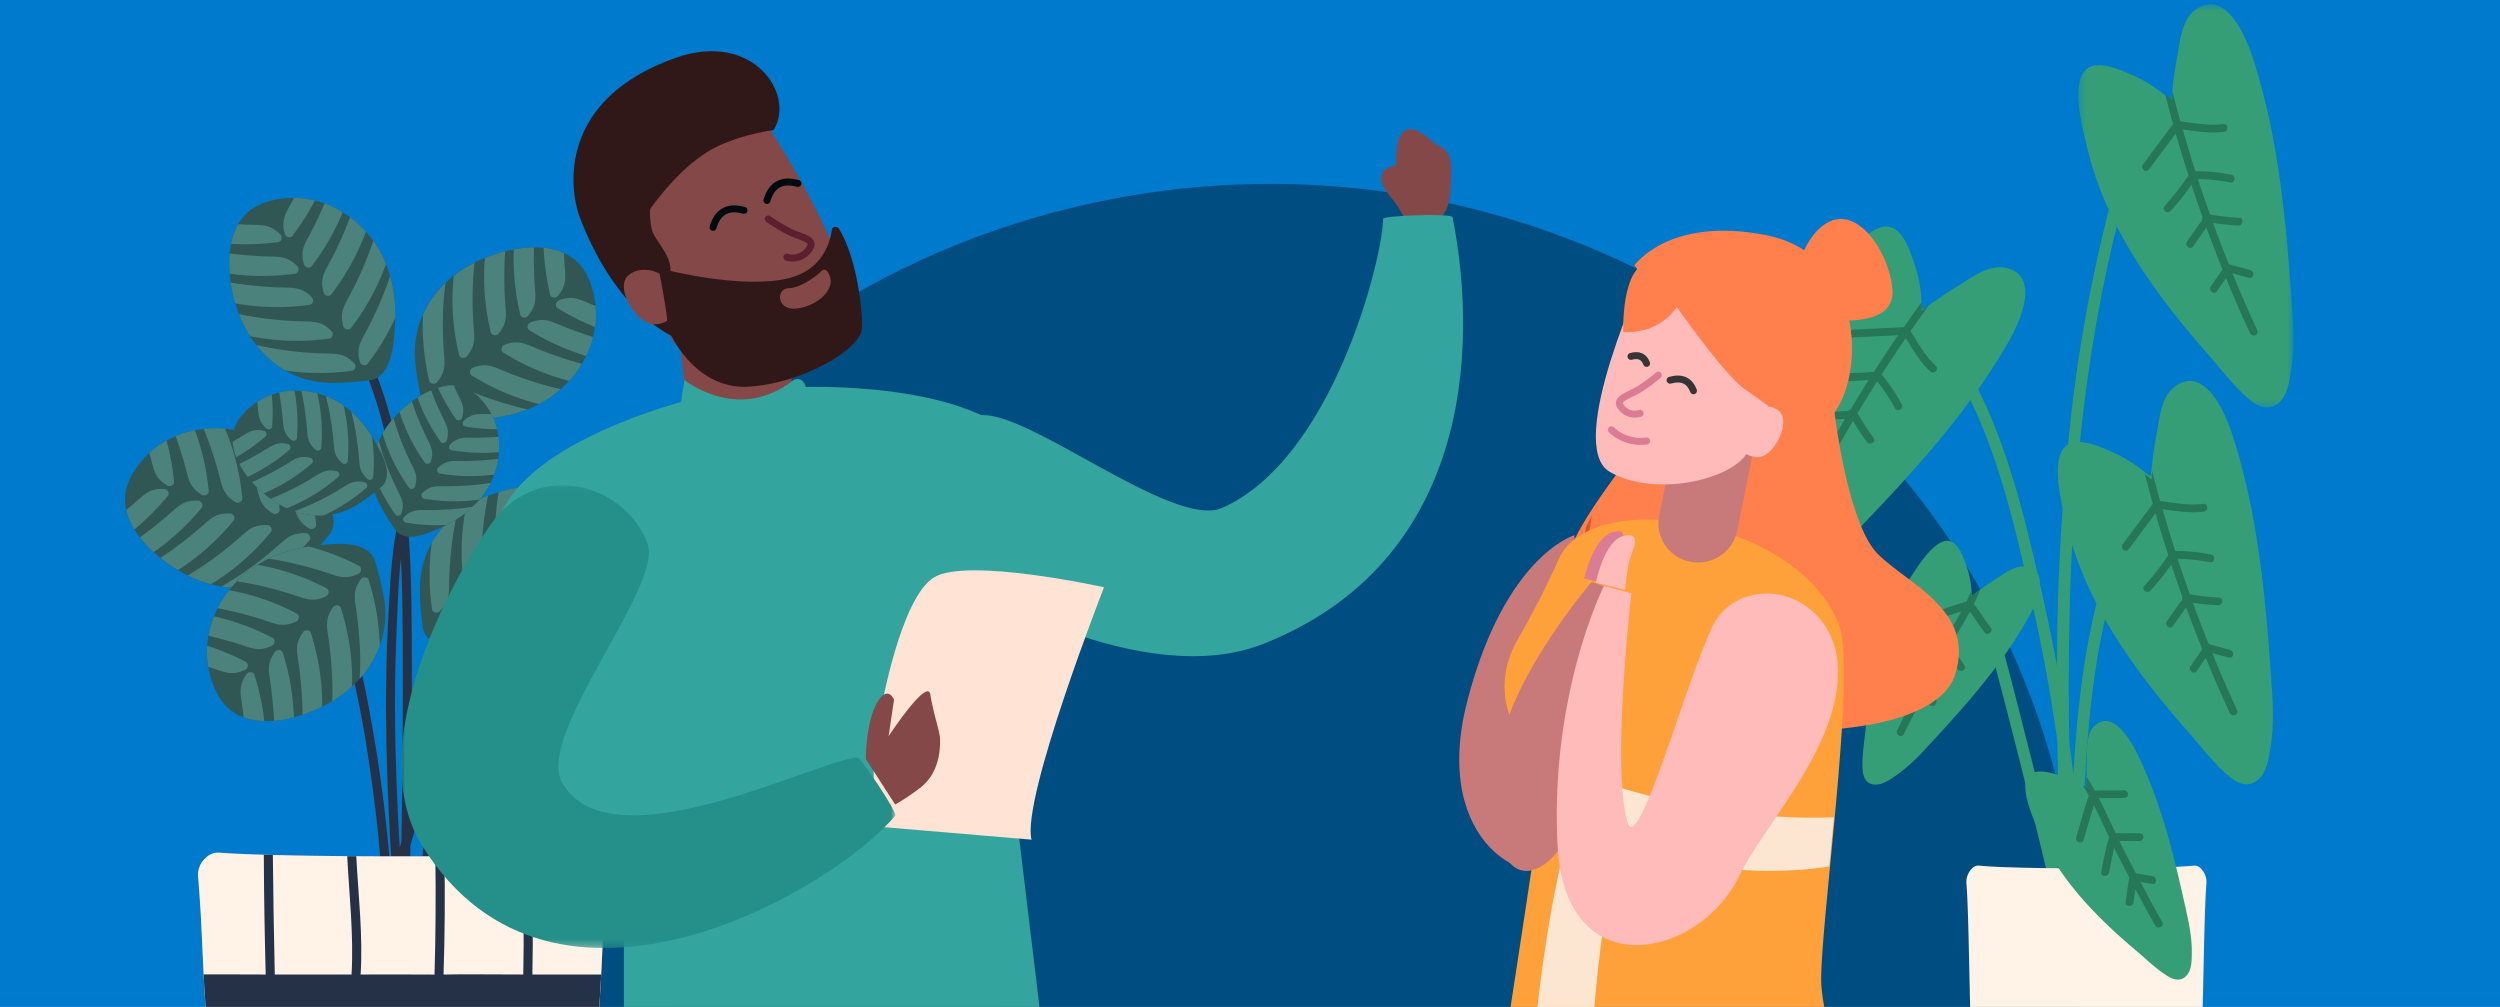
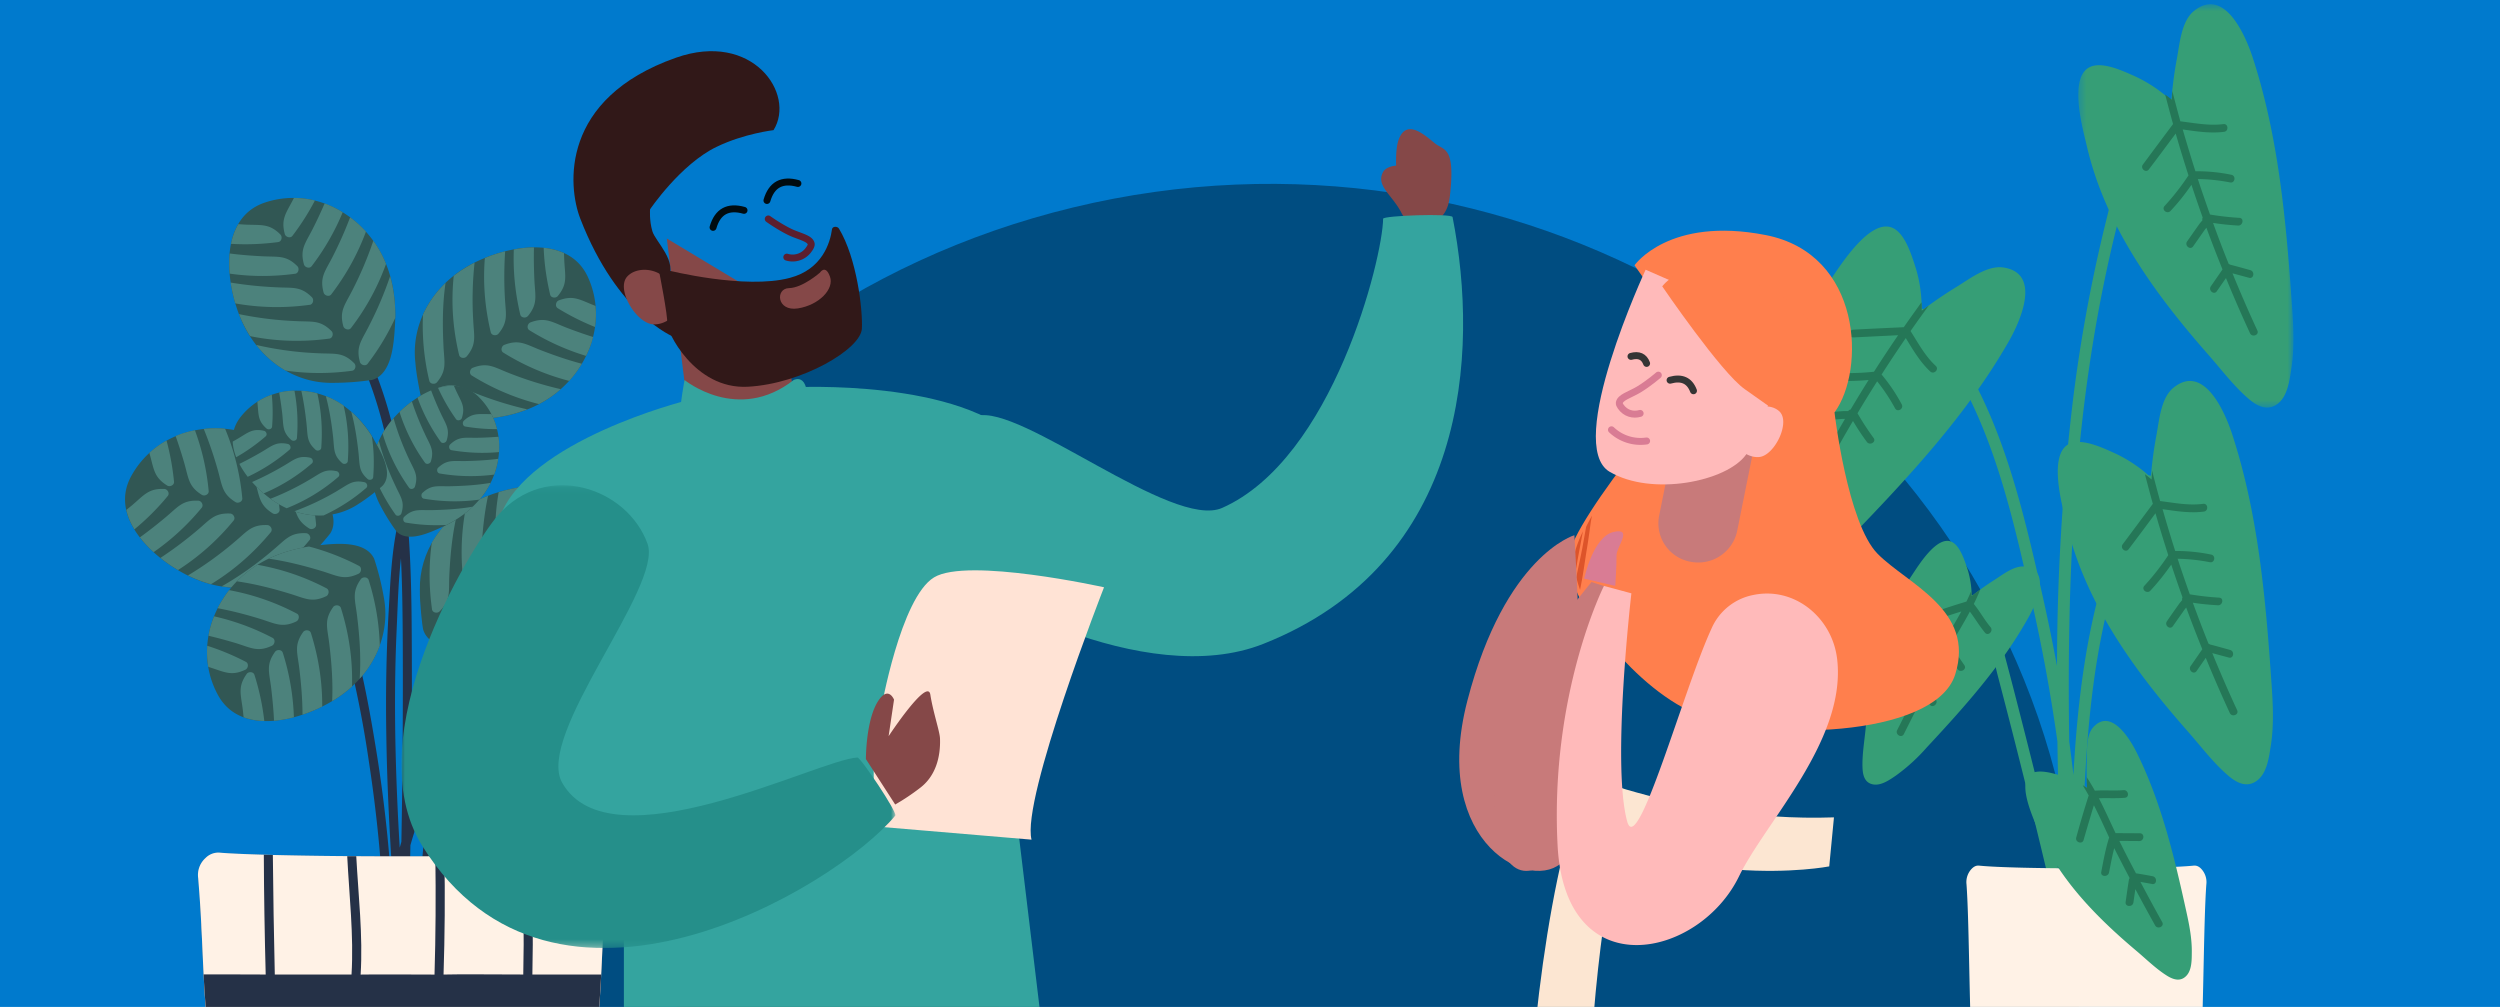
<svg xmlns="http://www.w3.org/2000/svg" xmlns:xlink="http://www.w3.org/1999/xlink" width="360" height="145" viewBox="0 0 360 145">
  <defs>
    <path id="banner-poetry-small-a" d="M.64.3h27.5v24.64H.64z" />
    <path id="banner-poetry-small-c" d="M.13.65h58.86v62.28H.13z" />
    <path id="banner-poetry-small-e" d="M.32.51h30.99v58.08H.32z" />
-     <path id="banner-poetry-small-g" d="M0 .11h71.13v66.65H0z" />
+     <path id="banner-poetry-small-g" d="M0 .11h71.13v66.65H0" />
  </defs>
  <g fill="none" fill-rule="evenodd">
    <path fill="#007ACD" d="M0 0h360v145H0z" />
    <path d="M295.99 111.6c15.64 60.22-22.32 121.26-84.8 136.33-62.47 15.08-125.8-21.51-141.45-81.73-15.64-60.22 22.33-121.26 84.8-136.33C217.02 14.79 280.34 51.38 296 111.6" fill="#000" opacity=".37" />
    <path d="M57.8 121.2c-.07.3-.16.57-.24.86a392.8 392.8 0 0 1-.59-13.73c-.14-5.9-.12-11.8.15-17.7.15-3.3.23-6.8.62-10.22.2 4.18.24 8.36.26 12.52.04 9.43-.03 18.85-.2 28.28m31.51-22.88c-9.33-4.8-19.14.55-24.78 8.28.68-3.44 1.47-6.87 2.38-10.27.22-.8-1.04-1.05-1.26-.25a158 158 0 0 0-2.99 13.45 49.3 49.3 0 0 0-3.48 7.44c.12-8.48.16-16.95.11-25.43-.03-5.5-.12-11.05-.6-16.55.29-1.1.62-2.16 1.03-3.2.3-.76-.85-1.33-1.16-.56l-.19.5c-.86-7.48-2.54-14.82-5.86-21.72-.35-.74-1.57-.32-1.21.43 3.71 7.8 5.35 16.11 6.08 24.57-1 4.23-1.16 8.7-1.41 13-.35 5.95-.44 11.91-.34 17.87.1 6.92.45 13.83.91 20.73l-.17 1c-.4-6.48-1.13-12.95-2.16-19.36-1.04-6.45-2.25-12.98-4.2-19.24-1.54-4.94-3.5-10.21-8.15-12.98-.72-.43-1.28.73-.57 1.16 4.92 2.96 6.7 9.29 8.15 14.5a156.2 156.2 0 0 1 3.67 17.91c.9 5.86 1.55 11.77 1.93 17.68.19 2.88.33 5.77.3 8.66a65.64 65.64 0 0 1-.18 4.74c-.04.45-.04 2.57-.29 3.38l-.1.05c-.3.13-.57.5-.4.83l.1.18c.18.37.59.58.97.32.08-.05.14-.1.2-.17l.08 1c.08.83 1.38.74 1.3-.1-.4-4.32-.42-8.71-.02-13.06l.41 5.27-.02.96c0 .17.05.29.13.38l.32 4.1c.07.83 1.36.74 1.3-.1l-.43-5.41c.17-5.54.29-11.07.39-16.61a57.02 57.02 0 0 1 2.86-7.87 158.75 158.75 0 0 0-1.5 31.9c.04.84 1.31.74 1.3-.09l-.03-1.11c0-.05-.02-.1-.03-.14a157.1 157.1 0 0 1 2.19-34.33c5.13-8.57 14.72-15.71 24.85-10.58.74.38 1.3-.78.57-1.16" fill="#253147" />
    <path d="M78.94 57.42c5.71-3.74 8.66-11.02 5.73-17.5-3-6.6-12.7-4.4-17.69-1.36-4.94 3.01-7.8 8.24-7.16 13.7.13 1.84.83 5.2.97 5.57 1.1 2.83 5.63 2.6 8.06 2.51 3.55-.12 7.08-.96 10.09-2.92M36.28 62.6c-6.42-2.3-14-.26-17.4 5.99-3.47 6.38 4.15 12.77 9.59 14.92 5.38 2.13 11.28 1.24 15.24-2.55a37.5 37.5 0 0 0 3.85-4.15c1.6-2.58-1.32-6.05-2.86-7.94a19.45 19.45 0 0 0-8.42-6.27" fill="#315754" />
    <path d="M44.53 76.1c.4.24 1.03-.06.99-.56a34.48 34.48 0 0 0-1.57-7.56 20.72 20.72 0 0 0-4.63-3.91 51.34 51.34 0 0 1 2.66 7.36c.65 2.27.6 3.45 2.55 4.67m-10.62-3.8c.38.24 1.03-.05.98-.55a34.12 34.12 0 0 0-2.48-10.02 15 15 0 0 0-3.07.03 56.77 56.77 0 0 1 2.01 5.88c.65 2.27.6 3.45 2.56 4.66m5.37 1.63c.39.24 1.03-.05.98-.55a34.04 34.04 0 0 0-2.56-10.21 16.04 16.04 0 0 0-3.6-1.2 51.43 51.43 0 0 1 2.62 7.3c.66 2.27.6 3.44 2.56 4.66m-17.76-8.67c.65 2.27.6 3.44 2.56 4.66.38.24 1.03-.06.98-.55-.2-2.04-.56-4.01-1.08-5.93-.89.49-1.72 1.08-2.47 1.77v.05m7.56 6c.38.24 1.03-.06.98-.55a34.36 34.36 0 0 0-1.98-8.75c-.96.18-1.9.45-2.78.83.44 1.25.85 2.52 1.22 3.8.66 2.28.6 3.45 2.56 4.67m9.43 4.35c-2.3-.09-2.92.92-4.73 2.43a50.14 50.14 0 0 1-6.71 4.83 18.77 18.77 0 0 0 3.32 1.26c3.28-2 6.14-4.5 8.62-7.5.32-.4-.05-1-.5-1.02m-14.84-5.2c-2.3-.1-2.92.9-4.73 2.42l-.74.6c.21.97.62 1.9 1.16 2.8a35.05 35.05 0 0 0 4.81-4.81c.32-.39-.05-1-.5-1.01m4.88 1.69c-2.3-.1-2.91.91-4.73 2.42-1.2 1-2.41 1.96-3.67 2.86a16.7 16.7 0 0 0 1.98 2.13 34.26 34.26 0 0 0 6.93-6.4c.31-.39-.05-1-.5-1.01m10.77 7.1a47.9 47.9 0 0 1-7.4 5.24c1.9.3 3.79.25 5.59-.17a34.23 34.23 0 0 0 7.05-6.48c.32-.39-.05-1-.5-1.01-2.31-.1-2.92.91-4.74 2.42m-6.18-5.25c-2.31-.1-2.92.9-4.74 2.42a55.1 55.1 0 0 1-5.3 3.97 20.8 20.8 0 0 0 2.53 1.75 34.05 34.05 0 0 0 8.01-7.13c.32-.39-.05-1-.5-1.01" fill="#4C827C" />
    <path d="M35.82 82.2c-5.43 4.14-7.84 11.62-4.44 17.87 3.46 6.37 12.98 3.46 17.73.06 4.72-3.36 7.18-8.79 6.15-14.17a38.53 38.53 0 0 0-1.38-5.5c-1.3-2.73-5.8-2.18-8.22-1.91-3.54.38-7 1.48-9.84 3.65" fill="#315754" />
    <path d="M51.63 82.62c.41-.2.51-.9.07-1.13a34.49 34.49 0 0 0-7.2-2.79c-2.01.31-3.98.88-5.8 1.75 2.58.37 5.11 1.02 7.63 1.78 2.26.69 3.2 1.37 5.3.39m-8.95 6.86c.4-.2.5-.9.07-1.12a34.1 34.1 0 0 0-9.76-3.38c-.64.82-1.19 1.69-1.65 2.6 2.04.38 4.04.9 6.03 1.51 2.26.69 3.22 1.38 5.3.4m4.3-3.63c.4-.2.5-.9.07-1.13a34 34 0 0 0-9.97-3.4 16.05 16.05 0 0 0-2.96 2.38c2.56.37 5.06 1 7.55 1.76 2.26.68 3.22 1.37 5.3.39M30.03 96.04c2.27.7 3.22 1.38 5.3.4.42-.2.52-.9.08-1.13a35.06 35.06 0 0 0-5.57-2.32 13 13 0 0 0 .15 3.04l.04.01m9.15-3.07c.4-.19.51-.9.07-1.12a34.3 34.3 0 0 0-8.43-3.1c-.36.9-.64 1.84-.8 2.8 1.29.3 2.57.65 3.85 1.03 2.27.69 3.22 1.38 5.3.4m8.8-5.55c-1.34 1.88-.83 2.94-.55 5.29.33 2.75.54 5.5.41 8.25a18.37 18.37 0 0 0 2.86-2.1c.11-3.84-.43-7.6-1.6-11.32-.16-.47-.87-.5-1.13-.12m-12.44 9.62c-1.33 1.89-.82 2.94-.54 5.29l.1.95c.93.34 1.94.51 2.98.54a34.9 34.9 0 0 0-1.42-6.65c-.15-.48-.86-.5-1.12-.13m4.08-3.18c-1.34 1.89-.82 2.94-.54 5.29.18 1.55.33 3.09.4 4.63.95-.08 1.91-.25 2.86-.5a34.3 34.3 0 0 0-1.6-9.3c-.15-.47-.86-.5-1.12-.12m11.82-5.18c.37 3.02.58 6.03.37 9.06a14.77 14.77 0 0 0 2.9-4.78 34.3 34.3 0 0 0-1.6-9.44c-.16-.48-.87-.5-1.13-.13-1.33 1.88-.82 2.94-.54 5.29m-7.77 2.33c-1.34 1.89-.82 2.94-.54 5.3.26 2.2.45 4.4.45 6.6.98-.33 1.94-.73 2.84-1.17.02-3.59-.53-7.1-1.63-10.6-.15-.48-.86-.5-1.12-.13M63.2 55.84c-.43.17-.58.86-.16 1.12a34.53 34.53 0 0 0 6.98 3.32c2.03-.17 4.03-.59 5.91-1.33a51.29 51.29 0 0 1-7.47-2.33c-2.21-.85-3.1-1.6-5.26-.78m9.43-6.18c-.43.16-.58.85-.16 1.11a33.9 33.9 0 0 0 9.5 4.08c.69-.76 1.3-1.6 1.82-2.47-2-.52-3.96-1.2-5.9-1.95-2.2-.85-3.1-1.6-5.26-.77m-4.55 3.3c-.42.16-.57.85-.15 1.11a34.02 34.02 0 0 0 9.69 4.12 16.04 16.04 0 0 0 3.13-2.15 51.5 51.5 0 0 1-7.4-2.3c-2.21-.86-3.11-1.61-5.27-.78m17.64-8.92c-2.2-.85-3.1-1.6-5.26-.78-.42.16-.57.85-.15 1.12a35.09 35.09 0 0 0 5.38 2.71c.14-1 .17-2.02.07-3.04l-.04-.01m-9.34 2.39c-.42.16-.58.86-.15 1.12a34.34 34.34 0 0 0 8.17 3.7c.43-.88.78-1.78 1.01-2.72a67.5 67.5 0 0 1-3.77-1.32c-2.2-.85-3.1-1.6-5.26-.78m-9.17 4.89c1.47-1.79 1.04-2.88.93-5.24a49.5 49.5 0 0 1 .2-8.26 18.47 18.47 0 0 0-3 1.89c-.4 3.82-.14 7.6.77 11.4.11.49.82.56 1.1.2m13.11-8.68c1.47-1.78 1.04-2.87.93-5.23l-.04-.96c-.9-.4-1.88-.65-2.92-.76.08 2.25.4 4.5.93 6.74.11.49.82.56 1.1.21m-4.3 2.88c1.47-1.79 1.04-2.88.93-5.24-.07-1.56-.1-3.1-.06-4.65-.95.01-1.92.11-2.9.3-.12 3.13.19 6.25.93 9.38.11.48.82.56 1.1.2m-12.16 4.3c-.15-3.04-.14-6.05.3-9.06a14.75 14.75 0 0 0-3.25 4.56 34.3 34.3 0 0 0 .91 9.54c.12.48.82.56 1.11.2 1.47-1.78 1.04-2.87.93-5.23m7.92-1.76c1.47-1.78 1.04-2.88.92-5.24a55.3 55.3 0 0 1 .04-6.62c-1.01.25-2 .58-2.92.96-.29 3.58 0 7.13.85 10.7.12.48.82.55 1.11.2" fill="#4C827C" />
    <g transform="translate(84.18 94.23)">
      <mask id="banner-poetry-small-b" fill="#fff">
        <use xlink:href="#banner-poetry-small-a" />
      </mask>
      <path d="M7.2 21.05c5.1 4.53 12.9 5.45 18.38.91 5.59-4.63.9-13.4-3.35-17.42-4.2-3.97-10-5.35-15.1-3.3-1.75.62-4.8 2.18-5.12 2.41C-.43 5.46 1 9.76 1.71 12.1c1.06 3.4 2.8 6.58 5.48 8.96" fill="#315754" mask="url(#banner-poetry-small-b)" />
    </g>
    <path d="M88.74 99.68c-.27-.37-.98-.33-1.12.15a34.53 34.53 0 0 0-1.36 7.6c.7 1.91 1.63 3.73 2.84 5.35-.14-2.6.01-5.2.28-7.82.23-2.35.73-3.42-.64-5.28m8.45 7.46c-.26-.36-.97-.33-1.11.15a34.1 34.1 0 0 0-1.43 10.23c.92.47 1.88.83 2.86 1.1a56.1 56.1 0 0 1 .32-6.2c.24-2.35.73-3.42-.64-5.28m-4.38-3.5c-.27-.38-.98-.34-1.12.14a34.05 34.05 0 0 0-1.41 10.43 16.05 16.05 0 0 0 2.9 2.45c-.13-2.58 0-5.16.27-7.75.24-2.35.73-3.42-.64-5.28m13.26 14.66c.24-2.35.73-3.41-.64-5.28-.27-.36-.97-.33-1.12.15a35.11 35.11 0 0 0-1.2 5.9c1-.12 2-.36 2.96-.72v-.05m-4.77-8.38c-.27-.36-.98-.33-1.12.15a34.31 34.31 0 0 0-1.42 8.86c.96.18 1.93.28 2.9.26.05-1.33.14-2.66.28-3.99.23-2.35.73-3.42-.64-5.28m-7.14-7.55c2.11.95 3.05.24 5.3-.49 2.64-.85 5.3-1.58 8.02-1.99a18.06 18.06 0 0 0-2.61-2.4 33.96 33.96 0 0 0-10.8 3.76c-.44.24-.32.94.1 1.12M106 112.72c2.1.94 3.05.23 5.3-.5l.9-.28c.17-.98.14-2-.03-3.02a34.94 34.94 0 0 0-6.26 2.67c-.44.24-.32.94.1 1.13m-3.91-3.4c2.1.95 3.04.25 5.3-.48 1.47-.48 2.96-.92 4.46-1.29-.26-.91-.62-1.83-1.05-2.71-3.06.7-5.98 1.82-8.8 3.36-.44.24-.33.94.09 1.13m-7.37-10.6c2.9-.95 5.82-1.73 8.83-2.11a14.76 14.76 0 0 0-5.25-1.93 34.3 34.3 0 0 0-8.96 3.4c-.44.24-.33.94.09 1.12 2.1.95 3.05.24 5.3-.49m3.78 7.18c2.1.95 3.05.24 5.3-.49a54.9 54.9 0 0 1 6.4-1.71c-.52-.9-1.1-1.77-1.7-2.56a34.05 34.05 0 0 0-10.1 3.64c-.43.24-.31.94.1 1.12" fill="#4C827C" />
    <path d="M79.03 91.88c6.03-3.2 9.64-10.17 7.32-16.9-2.37-6.85-12.23-5.54-17.49-2.98-5.2 2.54-8.52 7.49-8.4 12.97-.03 1.86.36 5.26.46 5.64.84 2.92 5.36 3.11 7.8 3.25 3.55.2 7.14-.31 10.3-1.98" fill="#315754" />
    <path d="M63.5 88.86c-.44.12-.65.8-.26 1.1a34.77 34.77 0 0 0 6.64 3.94c2.04.03 4.07-.2 6.01-.77a51.31 51.31 0 0 1-7.23-3.01c-2.11-1.05-2.94-1.89-5.16-1.26m9.96-5.3c-.44.13-.65.8-.26 1.1a34.12 34.12 0 0 0 9.07 4.94 15.4 15.4 0 0 0 2.05-2.29 56.63 56.63 0 0 1-5.7-2.49c-2.11-1.05-2.94-1.88-5.16-1.25m-4.83 2.86c-.44.13-.65.8-.25 1.1a34.03 34.03 0 0 0 9.26 5 16.1 16.1 0 0 0 3.32-1.86 51.52 51.52 0 0 1-7.16-2.98c-2.12-1.05-2.95-1.88-5.17-1.26m18.39-7.25c-2.12-1.05-2.94-1.89-5.17-1.26-.44.12-.65.8-.25 1.1a35.1 35.1 0 0 0 5.1 3.2 13 13 0 0 0 .36-3.02l-.04-.02m-9.53 1.52c-.43.12-.65.8-.25 1.1a34.32 34.32 0 0 0 7.8 4.44c.5-.83.93-1.7 1.26-2.62a65.56 65.56 0 0 1-3.64-1.66c-2.12-1.05-2.94-1.89-5.17-1.26m-9.57 4.02c1.62-1.64 1.3-2.76 1.4-5.13.13-2.77.38-5.5.96-8.2a18.13 18.13 0 0 0-3.17 1.6 33.93 33.93 0 0 0-.28 11.42c.07.5.77.64 1.09.31m13.85-7.44c1.63-1.64 1.3-2.77 1.4-5.13l.06-.95a9.24 9.24 0 0 0-2.85-1.02c-.12 2.24-.02 4.5.3 6.8.08.49.77.63 1.1.3m-4.55 2.47c1.62-1.64 1.3-2.77 1.4-5.13.07-1.56.19-3.1.37-4.63-.95-.08-1.93-.07-2.9.02-.43 3.1-.4 6.24.04 9.43.07.5.77.63 1.09.3M64.7 82.92c.14-3.04.43-6.05 1.14-9a14.77 14.77 0 0 0-3.66 4.24c-.44 3.16-.42 6.34.03 9.58.07.5.77.63 1.09.3 1.63-1.63 1.3-2.76 1.4-5.12m8.06-1.02c1.62-1.64 1.29-2.77 1.4-5.13.1-2.22.28-4.42.64-6.6-1.03.17-2.03.4-2.99.7-.62 3.53-.65 7.1-.14 10.72.07.5.77.63 1.09.31" fill="#4C827C" />
    <path d="M69.77 71.02c2.96-4.27 2.96-10.26-.97-13.99-4-3.8-10.21.53-12.87 4.1-2.63 3.55-3.14 8.06-1.13 11.72a29.45 29.45 0 0 0 2.28 3.66c1.6 1.68 4.72.22 6.41-.54a14.87 14.87 0 0 0 6.28-4.95" fill="#315754" />
    <path d="M58.21 74.42c-.25.23-.16.77.21.83 1.98.34 3.93.45 5.88.34 1.38-.7 2.67-1.57 3.79-2.63-1.96.34-3.94.46-5.94.5-1.8.03-2.66-.24-3.94.96m4.88-7.07c-.25.24-.16.77.22.83 2.64.45 5.25.5 7.86.16a12 12 0 0 0 .58-2.27c-1.56.2-3.14.29-4.72.32-1.8.03-2.65-.24-3.94.96m-2.26 3.63c-.25.24-.16.77.21.83 2.7.46 5.37.5 8.02.13a12.2 12.2 0 0 0 1.6-2.41c-1.95.33-3.91.45-5.9.49-1.8.03-2.64-.24-3.93.96m9.9-11.35c-1.8.03-2.66-.24-3.94.96-.25.24-.16.77.21.83 1.54.26 3.06.38 4.58.38a9.93 9.93 0 0 0-.82-2.17h-.03M64.82 64c-.26.23-.16.77.21.83 2.3.39 4.57.48 6.83.27.05-.74.03-1.48-.07-2.21-1 .08-2.02.13-3.04.15-1.8.03-2.65-.25-3.93.96m-5.07 6.07c.52-1.68-.1-2.32-.85-3.96a38.06 38.06 0 0 1-2.23-5.89 14.03 14.03 0 0 0-1.58 2.2c.82 2.8 2.1 5.4 3.82 7.82.22.31.74.16.84-.17m6.76-9.88c.53-1.68-.1-2.33-.85-3.96l-.3-.67a7.07 7.07 0 0 0-2.28.3 27 27 0 0 0 2.59 4.5c.22.3.74.16.84-.17m-2.2 3.26c.52-1.68-.1-2.33-.86-3.97-.5-1.07-.96-2.16-1.37-3.26-.67.28-1.33.63-1.96 1.04a26.1 26.1 0 0 0 3.34 6.36c.22.3.74.16.84-.17m-7.35 6.52a36.5 36.5 0 0 1-2.4-6.49 11.32 11.32 0 0 0-.97 4.15c.8 2.3 1.93 4.44 3.37 6.47.22.31.74.16.85-.17.52-1.68-.1-2.33-.85-3.96m5.09-3.51c.52-1.68-.1-2.33-.85-3.96a41.9 41.9 0 0 1-1.88-4.69 17 17 0 0 0-1.78 1.51 25.92 25.92 0 0 0 3.66 7.3c.22.32.74.17.85-.16" fill="#4C827C" />
    <path d="M48.49 57.79c-4.53-2.56-10.48-2-13.84 2.25-3.42 4.33 1.47 10.12 5.27 12.43 3.77 2.3 8.31 2.4 11.77.05 1.2-.73 3.23-2.38 3.43-2.6 1.53-1.75-.2-4.72-1.12-6.34a14.88 14.88 0 0 0-5.51-5.8" fill="#315754" />
    <path d="M52.94 68.98c.26.23.78.1.8-.29.16-2 .1-3.95-.2-5.88a15.82 15.82 0 0 0-2.96-3.53c.52 1.92.82 3.88 1.04 5.87.2 1.8 0 2.66 1.32 3.83m-7.49-4.2c.26.22.78.08.81-.3.2-2.67.02-5.28-.57-7.84a11.7 11.7 0 0 0-2.3-.37c.34 1.53.57 3.1.74 4.67.2 1.8 0 2.66 1.32 3.83m3.83 1.92c.25.23.78.09.8-.3.21-2.72.01-5.38-.6-7.99a12.1 12.1 0 0 0-2.56-1.36c.51 1.9.82 3.85 1.04 5.82.2 1.79 0 2.66 1.32 3.83m-12.22-8.8c.2 1.78 0 2.65 1.32 3.82.26.23.78.1.8-.29.13-1.55.1-3.08-.04-4.59a9.9 9.9 0 0 0-2.08 1.02v.03m4.9 5.48c.25.23.77.1.8-.29.18-2.32.06-4.59-.36-6.82-.74.02-1.48.1-2.2.27.18 1 .32 2 .44 3.01.2 1.8 0 2.66 1.31 3.83m6.52 4.49c-1.72-.37-2.3.3-3.86 1.2a38.1 38.1 0 0 1-5.66 2.77 13.88 13.88 0 0 0 2.33 1.37 25.83 25.83 0 0 0 7.44-4.52c.29-.25.09-.75-.25-.82M38 62.03c-1.72-.37-2.3.3-3.86 1.2l-.63.36c.03.75.22 1.5.5 2.25a26.1 26.1 0 0 0 4.24-3c.29-.24.1-.74-.25-.81m3.45 1.9c-1.72-.37-2.3.3-3.86 1.2-1.03.6-2.07 1.16-3.12 1.67.33.64.75 1.27 1.2 1.86a26.11 26.11 0 0 0 6.03-3.91c.29-.25.1-.75-.25-.82m7.18 6.72a36.74 36.74 0 0 1-6.24 2.97c1.38.47 2.82.68 4.22.6a26.08 26.08 0 0 0 6.13-3.96c.29-.25.09-.75-.25-.82-1.72-.37-2.3.3-3.86 1.2m-3.97-4.73c-1.72-.37-2.3.3-3.86 1.2a42.03 42.03 0 0 1-4.5 2.3c.53.6 1.1 1.15 1.67 1.64a25.93 25.93 0 0 0 6.94-4.32c.29-.25.09-.75-.25-.82" fill="#4C827C" />
    <path d="M54.95 36.62c-3.15-6.06-10.1-9.71-16.84-7.44-6.87 2.33-5.63 12.2-3.1 17.47 2.5 5.22 7.43 8.57 12.91 8.48a38.3 38.3 0 0 0 5.65-.42c2.92-.82 3.14-5.34 3.3-7.77.22-3.55-.26-7.14-1.92-10.32" fill="#315754" />
    <path d="M44.6 43.9c.5-.07.64-.77.32-1.09-1.63-1.63-2.76-1.31-5.12-1.44a55.28 55.28 0 0 1-6.59-.68c.16 1.02.39 2.04.67 3 3.53.63 7.1.7 10.73.2m-3.5 9.47c3.16.46 6.34.47 9.58.03.5-.07.64-.76.32-1.08-1.63-1.64-2.76-1.32-5.12-1.44a48 48 0 0 1-9-1.2 14.76 14.76 0 0 0 4.22 3.69m-6.8-21.08c-.5.85-.84 1.81-1.05 2.83 2.25.14 4.5.05 6.8-.25.5-.07.64-.76.32-1.09-1.63-1.63-2.76-1.31-5.12-1.43l-.96-.06M36 48.4c3.76.77 7.55.88 11.42.36.5-.07.64-.76.32-1.08-1.64-1.64-2.76-1.31-5.12-1.44a50.09 50.09 0 0 1-8.21-1.01A18.48 18.48 0 0 0 36 48.4m-2.93-9c3.11.45 6.25.45 9.43.02.5-.07.64-.76.32-1.09-1.63-1.63-2.76-1.3-5.12-1.43-1.55-.08-3.1-.2-4.63-.4-.08.95-.08 1.92 0 2.9m13.53 2.73c.13.44.8.66 1.1.26 2.14-2.8 3.8-5.8 5-9.04a15.4 15.4 0 0 0-2.28-2.06 56.74 56.74 0 0 1-2.52 5.68c-1.07 2.11-1.9 2.93-1.3 5.16m2.84 4.85c.12.43.8.65 1.1.26A34.02 34.02 0 0 0 55.59 38a15.62 15.62 0 0 0-1.83-3.33 51.44 51.44 0 0 1-3.03 7.15c-1.06 2.1-1.9 2.93-1.29 5.16m-7.13-18.44c-1.07 2.11-1.9 2.93-1.3 5.16.12.44.8.66 1.1.26a35.04 35.04 0 0 0 3.24-5.09c-.99-.24-2-.36-3.02-.37l-.02.04m1.46 9.53c.12.44.8.66 1.1.27a34.33 34.33 0 0 0 4.48-7.77c-.82-.51-1.7-.95-2.6-1.28a65.12 65.12 0 0 1-1.7 3.63c-1.05 2.1-1.9 2.93-1.28 5.15m8.06 14.06c.12.43.8.65 1.1.26a34.51 34.51 0 0 0 3.99-6.62c.03-2.03-.19-4.07-.74-6.01a51.36 51.36 0 0 1-3.06 7.2c-1.06 2.12-1.9 2.94-1.29 5.17" fill="#4C827C" />
    <g transform="translate(28.39 122.13)">
      <mask id="banner-poetry-small-d" fill="#fff">
        <use xlink:href="#banner-poetry-small-c" />
      </mask>
      <path d="M57.91 1.44a2.58 2.58 0 0 0-2.03-.79c-8.77.72-43.87.72-52.64 0a2.58 2.58 0 0 0-2.03.79A3.28 3.28 0 0 0 .15 4.33c1.2 13.5.06 28.18 6.1 40.31.14.28.3.54.44.8.75 3.32.73 6.71.95 10.15.13 2.09 0 6.28 2.53 7.16 3.47 1.22 3.89-4.1 3.55-9.08a26.4 26.4 0 0 0 15.84 4.99c6.59 0 13.04-2.12 17.98-6.78-.1 2.37-.1 4.72.18 6.95.22 1.7 1.52 3.09 3.3 2.12 2.13-1.16 1.9-5.08 2-7.14.17-3.09.05-6.2-.09-9.3 5.97-12.1 4.84-26.74 6.04-40.18a3.28 3.28 0 0 0-1.06-2.9" fill="#6D7582" mask="url(#banner-poetry-small-d)" />
    </g>
    <path d="M86.3 123.56a2.58 2.58 0 0 0-2.03-.78l-.43.03h-.09l-.37.04h-.2l-.3.03-.3.01-.23.01-.39.02a15.33 15.33 0 0 1-.78.04l-.4.02h-.23l-.41.02-.25.01-.53.02h-.14l-.56.02-.16.01-.7.02h-.02l-.73.02h-.03c-12.25.33-33.4.28-42.74-.16h-.01l-1.38-.07-.13-.01-.46-.03-.15-.01-.52-.04a2.6 2.6 0 0 0-2.04.78 3.28 3.28 0 0 0-1.05 2.9l.16 2.06.02.29a172.95 172.95 0 0 1 .26 4.26l.02.55.08 1.49c.21 4.68.4 9.41.9 14.05v.05a87.9 87.9 0 0 0 .28 2.26 63.21 63.21 0 0 0 1.8 8.67l.04.12c.2.69.43 1.37.66 2.05 1.44-.49 2.12-2.15 2.9-3.57.53-.94 1.09-1.85 1.67-2.75.5 1.27 1.21 2.35 2.1 3.43.21.26.44.46.67.62l.12.15c.47 1.3 1.03 2.56 1.69 3.8 1.17 2.2 4.77 1.71 5.35-.7.57-2.37 1.81-4.58 2.93-6.82.55.65 1.27 1 2.01 1.1 1.61 1.7 2.51 3.96 3.37 6.23.64 1.71 2.57 2.82 4.31 1.75 2.4-1.47 3.2-3.95 4.24-6.44l.97-2.33c.17.34.35.67.54 1l.03.04c1.96 3.97 5.27 11 9.6 6.37 2.1-2.23 3.06-5.17 4.29-7.94l.1.27 1.58 3.68c.42.97 1.24 1.4 2.12 1.44 2.8-8.42 3.06-17.74 3.48-26.86l.06-1.21.03-.63.1-1.82.03-.45.12-1.89.03-.32c.04-.67.1-1.34.16-2a3.28 3.28 0 0 0-1.06-2.9" fill="#FFF2E6" />
    <path d="M76.42 123.12l-1.3.03c.28 5.72.36 11.45.23 17.18-2.88-.01-10.16-.05-11.05 0h-.43c.18-5.67.23-11.35.12-17.03h-1.3c.08 5.68.05 11.36-.12 17.04-2.7-.01-8.97-.04-10.64 0 .35-5.6-.33-11.44-.63-17.05H50c.28 5.6.96 11.43.62 17.04H39.57c-.14-5.74-.22-11.48-.28-17.22-.45 0-.88-.02-1.3-.03.02 5.75.12 11.5.27 17.25-1.86 0-6.18-.03-8.94-.02l.02.44.1 1.73c.05.93.12 1.86.19 2.79l.06.75c.08 1.05.17 2.1.29 3.14 1.09 1.63 2.03 2.97 2.25 3.07h.03c.58.24 51.39.14 51.81-.54l1.9-3.03c.28-2.75.46-5.54.6-8.33h-9.91c.13-5.74.06-11.48-.24-17.21z" fill="#253147" />
    <path d="M288.5 38.52c-2.32-.36-4.9 1.66-6.74 2.78a59.35 59.35 0 0 0-5.03 3.44c.01-2.16-.26-4.28-.93-6.36-.54-1.65-1.4-4.5-3.04-5.45-3.25-1.86-7.63 5.14-9.02 7.14-6.77 9.7-9.27 21.54-10.61 33.1-.33 2.83-.93 5.88-.83 8.72.06 1.66.55 3.18 2.38 3.47 1.7.26 3.54-1.02 4.89-1.89 2.52-1.64 4.66-3.78 6.75-5.93 8.42-8.72 16.84-17.73 22.9-28.3 1.57-2.72 4.91-9.85-.72-10.72m24.47 17.32c-1.82 1.49-2.05 4.75-2.45 6.87-.38 2-.64 4.02-.8 6.04a20 20 0 0 0-5.36-3.56c-1.58-.71-4.28-1.98-6.08-1.4-3.56 1.17-1.29 9.11-.74 11.48 2.68 11.53 9.8 21.31 17.5 30.05 1.88 2.13 3.74 4.62 5.92 6.45 1.26 1.06 2.73 1.72 4.16.55 1.34-1.09 1.62-3.3 1.87-4.9.47-2.97.32-5.99.11-8.98-.83-12.09-1.89-24.38-5.68-35.95-.98-3-4.03-10.25-8.45-6.65" fill="#369E76" />
    <g transform="translate(298.95 .1)">
      <mask id="banner-poetry-small-f" fill="#fff">
        <use xlink:href="#banner-poetry-small-e" />
      </mask>
      <path d="M16.97 1.49c-1.82 1.48-2.05 4.75-2.45 6.87-.38 2-.63 4.01-.8 6.04a20.02 20.02 0 0 0-5.36-3.57c-1.58-.7-4.28-1.97-6.08-1.39-3.56 1.17-1.28 9.11-.73 11.48 2.67 11.53 9.8 21.3 17.49 30.05 1.88 2.13 3.74 4.62 5.92 6.45 1.27 1.06 2.73 1.72 4.17.55 1.33-1.1 1.62-3.31 1.86-4.9.47-2.97.33-6 .12-8.99-.84-12.08-1.9-24.37-5.69-35.95-.98-2.99-4.03-10.24-8.45-6.64" fill="#369E76" mask="url(#banner-poetry-small-f)" />
    </g>
    <path d="M291.63 81.59c-1.54-.21-3.22 1.15-4.43 1.92-1.14.72-2.23 1.5-3.28 2.34a13.25 13.25 0 0 0-.7-4.2c-.37-1.08-.98-2.96-2.07-3.57-2.17-1.2-4.98 3.5-5.88 4.83-4.36 6.5-5.87 14.36-6.62 22.02-.18 1.87-.54 3.9-.44 5.78.06 1.09.4 2.1 1.62 2.26 1.13.15 2.33-.71 3.2-1.3a26.42 26.42 0 0 0 4.4-4.01c5.46-5.87 10.92-11.93 14.8-18.99 1-1.82 3.13-6.57-.6-7.08" fill="#369E76" />
    <path d="M312.1 14.42c-5.78 4.05-7.34 11.4-8.94 17.86a218.87 218.87 0 0 0-4.75 26.14 324.24 324.24 0 0 0-2.2 37.5c-.67-3.61-1.42-7.22-2.23-10.8-3.23-14.18-6.76-29.28-16.73-40.4-.73-.8-1.92.4-1.2 1.2 9.97 11.15 13.35 26.51 16.53 40.7a243.2 243.2 0 0 1 3.69 20.17c.02 1.86.06 3.71.1 5.57.12 4.9.29 9.8.48 14.7-1.72-7.28-3.5-14.53-5.34-21.76-1.08-4.23-2.15-8.47-3.31-12.67-.75-2.68-1.62-5.16-3.97-6.82-.89-.63-1.72.83-.85 1.46 2.96 2.12 3.44 6.75 4.3 10.03a1253.69 1253.69 0 0 1 8.18 32.97c-.02.1-.01.22.02.35l.45 1.63c.12.42.44.6.76.6l.5 10.82c.05 1.09 1.74 1.1 1.7 0l-.33-7.08a.8.8 0 0 0 .58-.76c.1-2.44.12-4.87.1-7.3.63-20.09.73-40.76 10.65-58.79.53-.95-.92-1.8-1.45-.85-7.34 13.2-9.43 27.87-10.27 42.7-.18-1.62-.39-3.23-.6-4.83-.15-9.63-.06-19.26.45-28.88.6-11.16 1.76-22.3 3.8-33.3.97-5.18 2.12-10.34 3.5-15.44 1.32-4.92 2.87-10.18 7.23-13.27.88-.62.04-2.08-.85-1.45" fill="#369E76" />
    <path d="M268.83 63.64c.43.57 1.4.01.97-.57a38.51 38.51 0 0 1-2.32-3.56 176.7 176.7 0 0 1 2.83-4.6 26.55 26.55 0 0 1 2.58 3.89c.34.63 1.3.07.96-.57a24.83 24.83 0 0 0-2.9-4.3c1.13-1.77 2.3-3.52 3.48-5.25 1.04 1.7 2.07 3.46 3.52 4.81.53.5 1.33-.3.8-.8-1.52-1.4-2.53-3.28-3.63-5.02.86-1.24 1.74-2.46 2.63-3.68l-1.02.75c0-.4 0-.81-.03-1.22-.86 1.2-1.72 2.39-2.56 3.6h-.04c-2.4.11-4.81.22-7.21.35-.72.04-.72 1.15 0 1.12l6.44-.32a198.7 198.7 0 0 0-3.48 5.26c-1.86.2-3.72.24-5.59.15-.72-.04-.71 1.07 0 1.12 1.61.1 3.22.06 4.82-.08a192 192 0 0 0-2.6 4.26h-.05a.52.52 0 0 0-.28.21h-.6l-1.1.08-2.06.16c-.71.06-.72 1.17 0 1.12l2.85-.22.44-.01a201.24 201.24 0 0 0-3.16 5.61l-2.94.25c-.71.06-.72 1.17 0 1.12l2.3-.2a195.79 195.79 0 0 0-3.91 7.73c-.32.65.65 1.22.97.56 1.3-2.7 2.65-5.36 4.07-8 .33.76.68 1.5 1.02 2.25.3.66 1.26.09.97-.56-.41-.92-.82-1.83-1.25-2.74a.58.58 0 0 0-.05-.22 198.8 198.8 0 0 1 3.13-5.5 35.54 35.54 0 0 0 2 3.02" fill="#257757" />
    <path d="M317.09 125.24c-.3-.36-.68-.64-1.2-.59-5.14.53-25.75.53-30.9 0-.51-.05-.88.23-1.19.59a2.8 2.8 0 0 0-.62 2.14c.71 10.03.04 38.8 3.58 47.81 2.85 7.26 8.2 10.42 13.69 10.42s10.83-3.16 13.68-10.42c3.54-9.01 2.87-37.78 3.58-47.8a2.8 2.8 0 0 0-.62-2.15" fill="#FFF2E6" />
    <path d="M319.38 87.16c.7.04.9-1.06.18-1.1a38.75 38.75 0 0 1-4.23-.48c-.6-1.7-1.19-3.4-1.75-5.12a27 27 0 0 1 4.65.5c.7.13.88-.96.18-1.1a24.8 24.8 0 0 0-5.18-.52c-.64-2-1.24-4-1.82-6.02 1.96.28 3.98.61 5.95.35.71-.1.6-1.21-.1-1.12-2.06.28-4.15-.14-6.2-.4-.4-1.45-.79-2.91-1.16-4.37l-.07 1.27c-.31-.27-.63-.52-.96-.76.37 1.43.75 2.85 1.14 4.27l-.03.03-4.31 5.78c-.43.58.43 1.3.86.71 1.3-1.71 2.58-3.44 3.86-5.17.58 2.03 1.2 4.03 1.84 6.04a35.3 35.3 0 0 1-3.44 4.4c-.49.53.37 1.23.86.71 1.1-1.18 2.1-2.44 3.01-3.76a199.4 199.4 0 0 0 1.62 4.71c0 .02 0 .03-.02.05a.53.53 0 0 0-.02.35l-.38.45-.64.9c-.4.57-.8 1.13-1.18 1.7-.41.58.44 1.3.86.7l1.64-2.33.27-.35c.74 2.02 1.52 4.02 2.32 6.01l-1.68 2.43c-.4.59.45 1.3.86.71l1.32-1.9a196.8 196.8 0 0 0 3.46 7.94c.3.65 1.36.27 1.06-.4a196.66 196.66 0 0 1-3.58-8.22l2.38.64c.7.19.87-.92.18-1.1-.96-.27-1.93-.54-2.9-.79a.58.58 0 0 0-.2-.1 198.6 198.6 0 0 1-2.26-5.91c1.2.19 2.4.3 3.6.37m2.92-54.68c.7.03.9-1.07.18-1.11a38.88 38.88 0 0 1-4.23-.48c-.6-1.7-1.19-3.4-1.75-5.11 1.57.02 3.1.19 4.65.49.7.14.88-.96.18-1.1-1.7-.36-3.44-.52-5.18-.51-.64-2-1.24-4-1.83-6.02 1.97.28 3.99.6 5.96.34.71-.1.6-1.2-.1-1.11-2.06.27-4.15-.15-6.2-.4-.4-1.46-.79-2.92-1.16-4.38l-.07 1.27c-.31-.26-.63-.51-.96-.76.37 1.43.75 2.85 1.14 4.27l-.03.03c-1.44 1.93-2.88 3.85-4.31 5.79-.43.57.43 1.29.86.7 1.3-1.71 2.58-3.44 3.86-5.16.58 2.02 1.2 4.03 1.84 6.03a35.29 35.29 0 0 1-3.44 4.4c-.49.54.37 1.24.86.71 1.1-1.17 2.1-2.43 3.01-3.76.52 1.58 1.06 3.15 1.62 4.72l-.02.04a.53.53 0 0 0-.02.35l-.38.45-.64.9-1.19 1.7c-.4.58.45 1.3.87.71l1.64-2.34.27-.35c.74 2.02 1.52 4.02 2.32 6.01l-1.68 2.43c-.4.59.45 1.3.86.71l1.32-1.9a196.8 196.8 0 0 0 3.46 7.94c.3.65 1.36.27 1.06-.39a196.66 196.66 0 0 1-3.58-8.23l2.38.64c.7.19.87-.91.18-1.1-.96-.27-1.93-.54-2.9-.79a.59.59 0 0 0-.2-.09 163.5 163.5 0 0 1-2.26-5.92c1.2.19 2.4.31 3.6.38m-44.43 68.9c.29.66 1.25.1.97-.57-.33-.74-.66-1.48-1.03-2.21.75-1.42 1.5-2.84 2.28-4.24l.2-.38 1.63 2.38c.4.59 1.37.03.97-.57l-1.98-2.89c.93-1.6 1.9-3.2 2.77-4.83.75 1 1.39 2.08 2.18 3.04.47.55 1.26-.25.8-.8-.88-1.05-1.54-2.27-2.41-3.34.34-.68.65-1.38.93-2.08-.42.3-.83.61-1.24.93 0-.25-.02-.5-.04-.75a44.5 44.5 0 0 1-.72 1.57l-.07.01c-1.98.6-3.96 1.25-5.92 1.94-.68.23-.4 1.3.3 1.08 1.64-.56 3.3-1.1 4.96-1.62-.82 1.5-1.71 2.98-2.58 4.45-1.62.49-3.18 1.2-4.73 1.88-.66.3-.09 1.24.56.97 1.11-.47 2.2-.97 3.33-1.38l-.43.76c-.63 1.16-1.24 2.34-1.86 3.5a.57.57 0 0 0-.27.06c-.97.47-1.93.95-2.9 1.44-.63.32-.07 1.27.57.96.6-.28 1.18-.58 1.76-.87l-2.69 5.32c-.32.64.65 1.21.97.56.98-1.96 1.97-3.92 2.98-5.87.25.51.48 1.03.71 1.55" fill="#257757" />
    <path d="M301.44 104.71c-1.05 1.15-.88 3.3-.94 4.73-.05 1.35-.02 2.7.06 4.03a13.27 13.27 0 0 0-3.85-1.8c-1.1-.32-3-.89-4.1-.33-2.23 1.1.03 6.08.62 7.58 2.87 7.29 8.48 13 14.36 17.96 1.44 1.21 2.9 2.66 4.5 3.65.93.57 1.95.86 2.78-.05.77-.84.74-2.32.75-3.38.02-2-.37-3.95-.8-5.9-1.72-7.82-3.6-15.76-7.2-22.96-.94-1.86-3.64-6.31-6.18-3.53" fill="#369E76" />
    <path d="M309.9 127.3c.7.14.78-.98.08-1.12-.8-.16-1.6-.3-2.4-.42-.75-1.42-1.49-2.84-2.2-4.28l-.2-.39 2.88.02c.72 0 .81-1.11.08-1.12l-3.5-.02c-.79-1.67-1.55-3.37-2.4-5.02 1.25-.05 2.5.04 3.74-.07.72-.06.52-1.17-.2-1.1-1.36.12-2.74-.03-4.12.08-.37-.67-.76-1.32-1.18-1.96l.06 1.56c-.2-.14-.43-.27-.64-.4.3.49.6.99.88 1.5 0 .02-.02.03-.03.05-.63 1.98-1.22 3.98-1.77 5.98-.19.69.86 1.06 1.06.37.48-1.68.98-3.34 1.48-5.01.78 1.53 1.48 3.1 2.2 4.65-.52 1.62-.82 3.3-1.14 4.97-.13.7.97.77 1.12.08.24-1.18.45-2.36.75-3.52l.39.78c.6 1.18 1.21 2.35 1.83 3.53a.57.57 0 0 0-.11.25c-.17 1.07-.32 2.13-.47 3.2-.1.71 1 .78 1.12.08l.28-1.94c.93 1.75 1.88 3.5 2.85 5.23.35.63 1.37.16 1.02-.47a318.21 318.21 0 0 1-3.14-5.8l1.67.3" fill="#257757" />
    <path d="M199.14 24.81c.46-.89 1.9-.96 1.9-.96-.04-1.54.05-3 .43-3.9 1.13-2.75 3.53-.65 5.12.66 1.37 1.12 3 .44 2.2 7.57-.44 4.04-3.09 3.97-4.28 3.9l-.7-.05a2.36 2.36 0 0 1-1.96-1.3c-1.32-2.64-3.74-3.93-2.71-5.92" fill="#854848" />
    <path d="M140.66 59.9c6.3-1.78 28.14 16.42 35.33 13.24 15.97-7.08 23.11-35.95 23.18-41.64.01-.46 9.9-.8 10-.24 3.88 19.72 2.14 49.8-27.23 61.45-17.18 6.82-42.82-7.84-46.81-11.82-7.43-7.42-2.67-18.67 5.53-20.99" fill="#34A49F" />
    <path d="M154.53 255.26s3.75-43.26-.11-60.7a5391.8 5391.8 0 0 1-15.6-73.93l-16.18 3.78-14.73-4.06c-10.5 15.4-10.05 22.58-10.05 22.58s-1.81 8.3-1.93 16.13c-.18 12.58 2.67 30.55 1.07 35.72-8.02 26.01-14.44 43.7-18.4 56.46l5.87 2.53s26.04-36.27 32.69-52.85c2.58-6.44 4.8-14.13 6.69-22.07 15.53 19.95 17.37 67.54 23.32 76.41h7.36z" fill="#353535" />
    <path d="M147.07 63.8c-8.48-9.32-32.74-8.03-32.74-8.03L98.77 57.7s-22.84 5.72-26.8 16.8c-7 19.55 17.87 57.8 17.87 57.8v29.95s26 1.95 38.32 1.2c16.41-.98 22.38-11.35 22.38-11.35l-4.06-33.74c-4.56-21.07 9.79-44.46.6-54.57" fill="#34A49F" />
    <path d="M96.02 34.34l3.26 26.42a7.67 7.67 0 1 0 15.23-1.89l-1.8-14.49-16.7-10.04z" fill="#854848" />
-     <path d="M120.7 49.12c-14.52 9.85-20.49 4.18-23.78.02L89.35 34.6a5.68 5.68 0 0 1 1.2-6.8l5.21-4.75a19.05 19.05 0 0 1 14.8-4.9s17.3 26.12 10.15 30.97" fill="#854848" />
    <path d="M102.68 32.74c.66-2.28 2.15-3.1 4.46-2.45m3.3-1.42c.66-2.27 2.15-3.09 4.46-2.45" stroke="#000B10" stroke-linecap="round" />
    <path d="M111.4 18.74s-4.26.49-8.2 2.4c-5.2 2.5-9.59 9-9.59 9s-.13 1.6.33 3.15c.45 1.54 3.76 4.37 2.19 7-1.57 2.65.93 8.24.93 8.24s-8.12-3.15-13.5-17.05c-1.82-4.7-2.9-17.3 13.78-23.17 11.04-3.89 17.29 5.22 14.05 10.43" fill="#311818" />
    <path d="M96.48 40.8a4.45 4.45 0 0 0-4.26-1.91c-.68.1-1.35.36-1.87.9-1.74 1.82 1.3 6.87 3.8 6.92 2.5.05 4.37-2.77 4.09-3.29a71.93 71.93 0 0 0-1.76-2.62" fill="#854848" />
    <path d="M120.8 32.91c-.22-.36-.93-.34-.99.1-.27 1.95-1.4 5.77-6.06 7-6.44 1.73-17.6-1.09-17.6-1.09l-1.26.06s1.33 6.66 1.18 7.6c-.14.96 3.85 9.53 11.62 9.11 7.77-.42 16.27-5.4 16.42-8.37.14-2.72-.73-10.15-3.3-14.4" fill="#311818" />
    <path d="M118.08 39.25s-2.48 2.2-4.47 2.24c-1.99.05-1.77 3.4 1.29 2.92 3.05-.48 5.27-2.8 4.61-4.59-.65-1.8-1.43-.57-1.43-.57" fill="#854848" />
    <path d="M126.87 102.17s2.8-16.07 7.62-19.02c4.8-2.95 24.49 1.42 24.49 1.42s-11.93 30.47-10.44 36.34l-22.46-1.9s-.98-12.17.8-16.84" fill="#FFE3D5" />
    <path d="M110.63 31.53s1.53 1.11 3.16 1.9c1.35.63 2.85.88 3.02 1.68.04.2-.1.5-.37.86a2.83 2.83 0 0 1-3.14 1.06" stroke="#5C1F2F" stroke-linecap="round" />
    <g transform="translate(57.8 69.76)">
      <mask id="banner-poetry-small-h" fill="#fff">
        <use xlink:href="#banner-poetry-small-g" />
      </mask>
      <path d="M35.45 8.56c2.22 6.21-16.19 27.5-12.3 34.39 6.93 12.26 36.77-3.31 42.52-3.63.46-.03 5.8 7.94 5.45 8.37-8.83 10.58-49.2 34.53-68.07 4.43-9.89-15.77 7.11-43.4 10.86-47.68C20.88-3.52 32.56.48 35.45 8.56" fill="#258F8A" mask="url(#banner-poetry-small-h)" />
    </g>
    <path d="M98.58 54.72s7.66 6.3 15.71 0c0 0 2.81-1.52 1.7 5.61-1.1 7.14-12.89 12.64-16.4 9.78-3.53-2.85-1.01-15.4-1.01-15.4" fill="#34A49F" />
    <path d="M124.69 109.3s-.02-5.79 1.86-8.5c1.41-2.03 2.19-.05 2.19-.05l-.78 5.26s5.62-8.53 6.01-5.98c.4 2.54 1.34 5.25 1.39 6.29.1 2.66-.61 5.47-2.94 7.19a31.5 31.5 0 0 1-3.51 2.34l-4.22-6.54z" fill="#854848" />
    <path d="M235.37 38.2s4.95-7.09 18.9-4.35c13.94 2.73 14.36 19.45 9.9 25.54 0 0 1.86 15.97 6.22 20.37 4.37 4.4 14.07 8.09 11.16 17.36-2.91 9.28-28.23 9.64-37.52 5.6-9.28-4.05-18.53-16.7-18.15-22.4.38-5.67 19.54-27.8 19.54-27.8L235.37 38.2z" fill="#FF7F4D" />
    <path d="M227.04 81.45l-.24 1.24a8.96 8.96 0 0 1-.18-2.17c.05-.95.54-2.35 1.32-4.02-.29 1.65-.64 3.3-.9 4.95m.76-2.22l.6-3.36c.25-.52.54-1.06.84-1.61l-.15.81c-.18 1.29-.35 2.58-.56 3.86-.29 1.73-.51 3.5-.85 5.22l-.15.79c-.22-.63-.4-1.23-.54-1.8.26-1.37.58-2.7.8-3.91" fill="#DD542A" />
    <path d="M226.71 77.07s-9.96 2.9-15.4 23.8c-5.45 20.9 9.53 27.88 13.82 23.1 4.3-4.79 1.58-46.9 1.58-46.9" fill="#C87A7A" />
-     <path d="M222.5 109.6c-2.2-.59-9.22-8.52-3.87-17.65a130.12 130.12 0 0 0 5.72-11.18c4.24-10.85 34.4-6.33 40.46 9.18 2.55 6.53-2.56 42.03-2.56 51.12 0 11.92 21.8 70 24.9 81.77 0 0-13.36 11.85-40.96 15.05-25.08 2.9-41.68 1.04-41.68 1.04 5.1-48.73 18.42-124.78 17.99-129.34" fill="#FFA13B" />
    <path d="M253.98 57.4l-3.83 19.07a5.73 5.73 0 0 1-6.73 4.42 5.63 5.63 0 0 1-4.51-6.6l2.1-10.45 12.97-6.45z" fill="#C87A7A" />
    <path d="M231.8 67.94c6.05 3.58 16.9 1.41 19.65-2.5l7.59-16.95-22.07-9.65s-11.73 25.24-5.18 29.1" fill="#FFBABA" />
    <path d="M238.8 54.02s-1.37 1.2-2.87 2.1c-1.24.73-2.65 1.1-2.75 1.9-.02.14.06.33.2.53.7 1 1.8 1.27 2.8.98" stroke="#D97C94" stroke-linecap="round" />
    <path d="M221.77 109.1s19.14 9.42 42.32 8.6l-.68 7.06s-21.88 4.27-42.6-9.16l.96-6.5z" fill="#FCE6D2" />
    <path d="M220.6 125.3c10.4-2.52 12.02-40.37 12.02-40.37l-3.44-1.12S218 96.8 215.96 107.66c-2.04 10.87.14 18.74 4.64 17.65" fill="#C87A7A" />
    <path d="M221.88 239.52c-3.09-20.2-5.86-88.17 5.12-123.67l6.77 2.16s-12.78 45.51 1.66 120.88c-5.03.38-9.57.56-13.55.63" fill="#FCE6D2" />
    <path d="M228.12 83.33s1.26-6.02 4.2-6.72c2.93-.7.42 2.17.46 3.36.03 1.2-.18 4.4-.18 4.4l-4.48-1.04z" fill="#D97C94" />
    <path d="M264.54 94.83c-.74-5.95-6.17-10.37-12.03-9.16a8.28 8.28 0 0 0-6.09 4.93c-3.98 8.63-10.63 33.05-12.1 27.7-2.27-8.2.6-32.86.6-32.86l-3.95-1.07s-7.8 15.45-6.68 37.32c1.05 20.53 20.35 16.36 26.12 4.52 3.86-7.93 15.56-19.7 14.13-31.38" fill="#FFBABA" />
-     <path d="M229.8 83.9s1.19-6.01 3.94-6.71c2.75-.7 1.43 1.8.91 3.52-.35 1.15-.64 4.23-.64 4.23l-4.2-1.04z" fill="#FFBABA" />
    <path d="M239.36 41.23s8.47 12.43 11.9 14.82c3.44 2.4 5.04 3.59 5.04 3.59s6.62-7.77 5.4-11.83c-1.23-4.07-16.82-13.33-22.34-6.58" fill="#FF7F4D" />
    <path d="M250.88 60.55a3.9 3.9 0 0 1 3.64-2.02c.6.05 1.21.25 1.71.71 1.66 1.55-.7 6.37-2.9 6.57-2.2.2-4.05-2.25-3.83-2.75.12-.27.8-1.5 1.38-2.51" fill="#FFBABA" />
-     <path d="M243.3 39.92s-1.26 8.2-9.55 7.9c0 0-.35-9.59 3.78-10.02 5.77-.6 5.77 2.12 5.77 2.12m21.27 6.16s8.3.96 7.95-4.3c-.36-5.27-5.13-12.74-9.84-9.43-3.57 2.51-6.75 10.86 1.89 13.73" fill="#FF7F4D" />
    <path d="M232.05 61.89a6.07 6.07 0 0 0 5.06 1.61" stroke="#D97C94" stroke-linecap="round" />
    <path d="M234.86 51.32c1.13-.31 1.88.02 2.25 1.01m3.38 2.42c1.68-.47 2.8.03 3.37 1.52" stroke="#353535" stroke-linecap="round" />
  </g>
</svg>